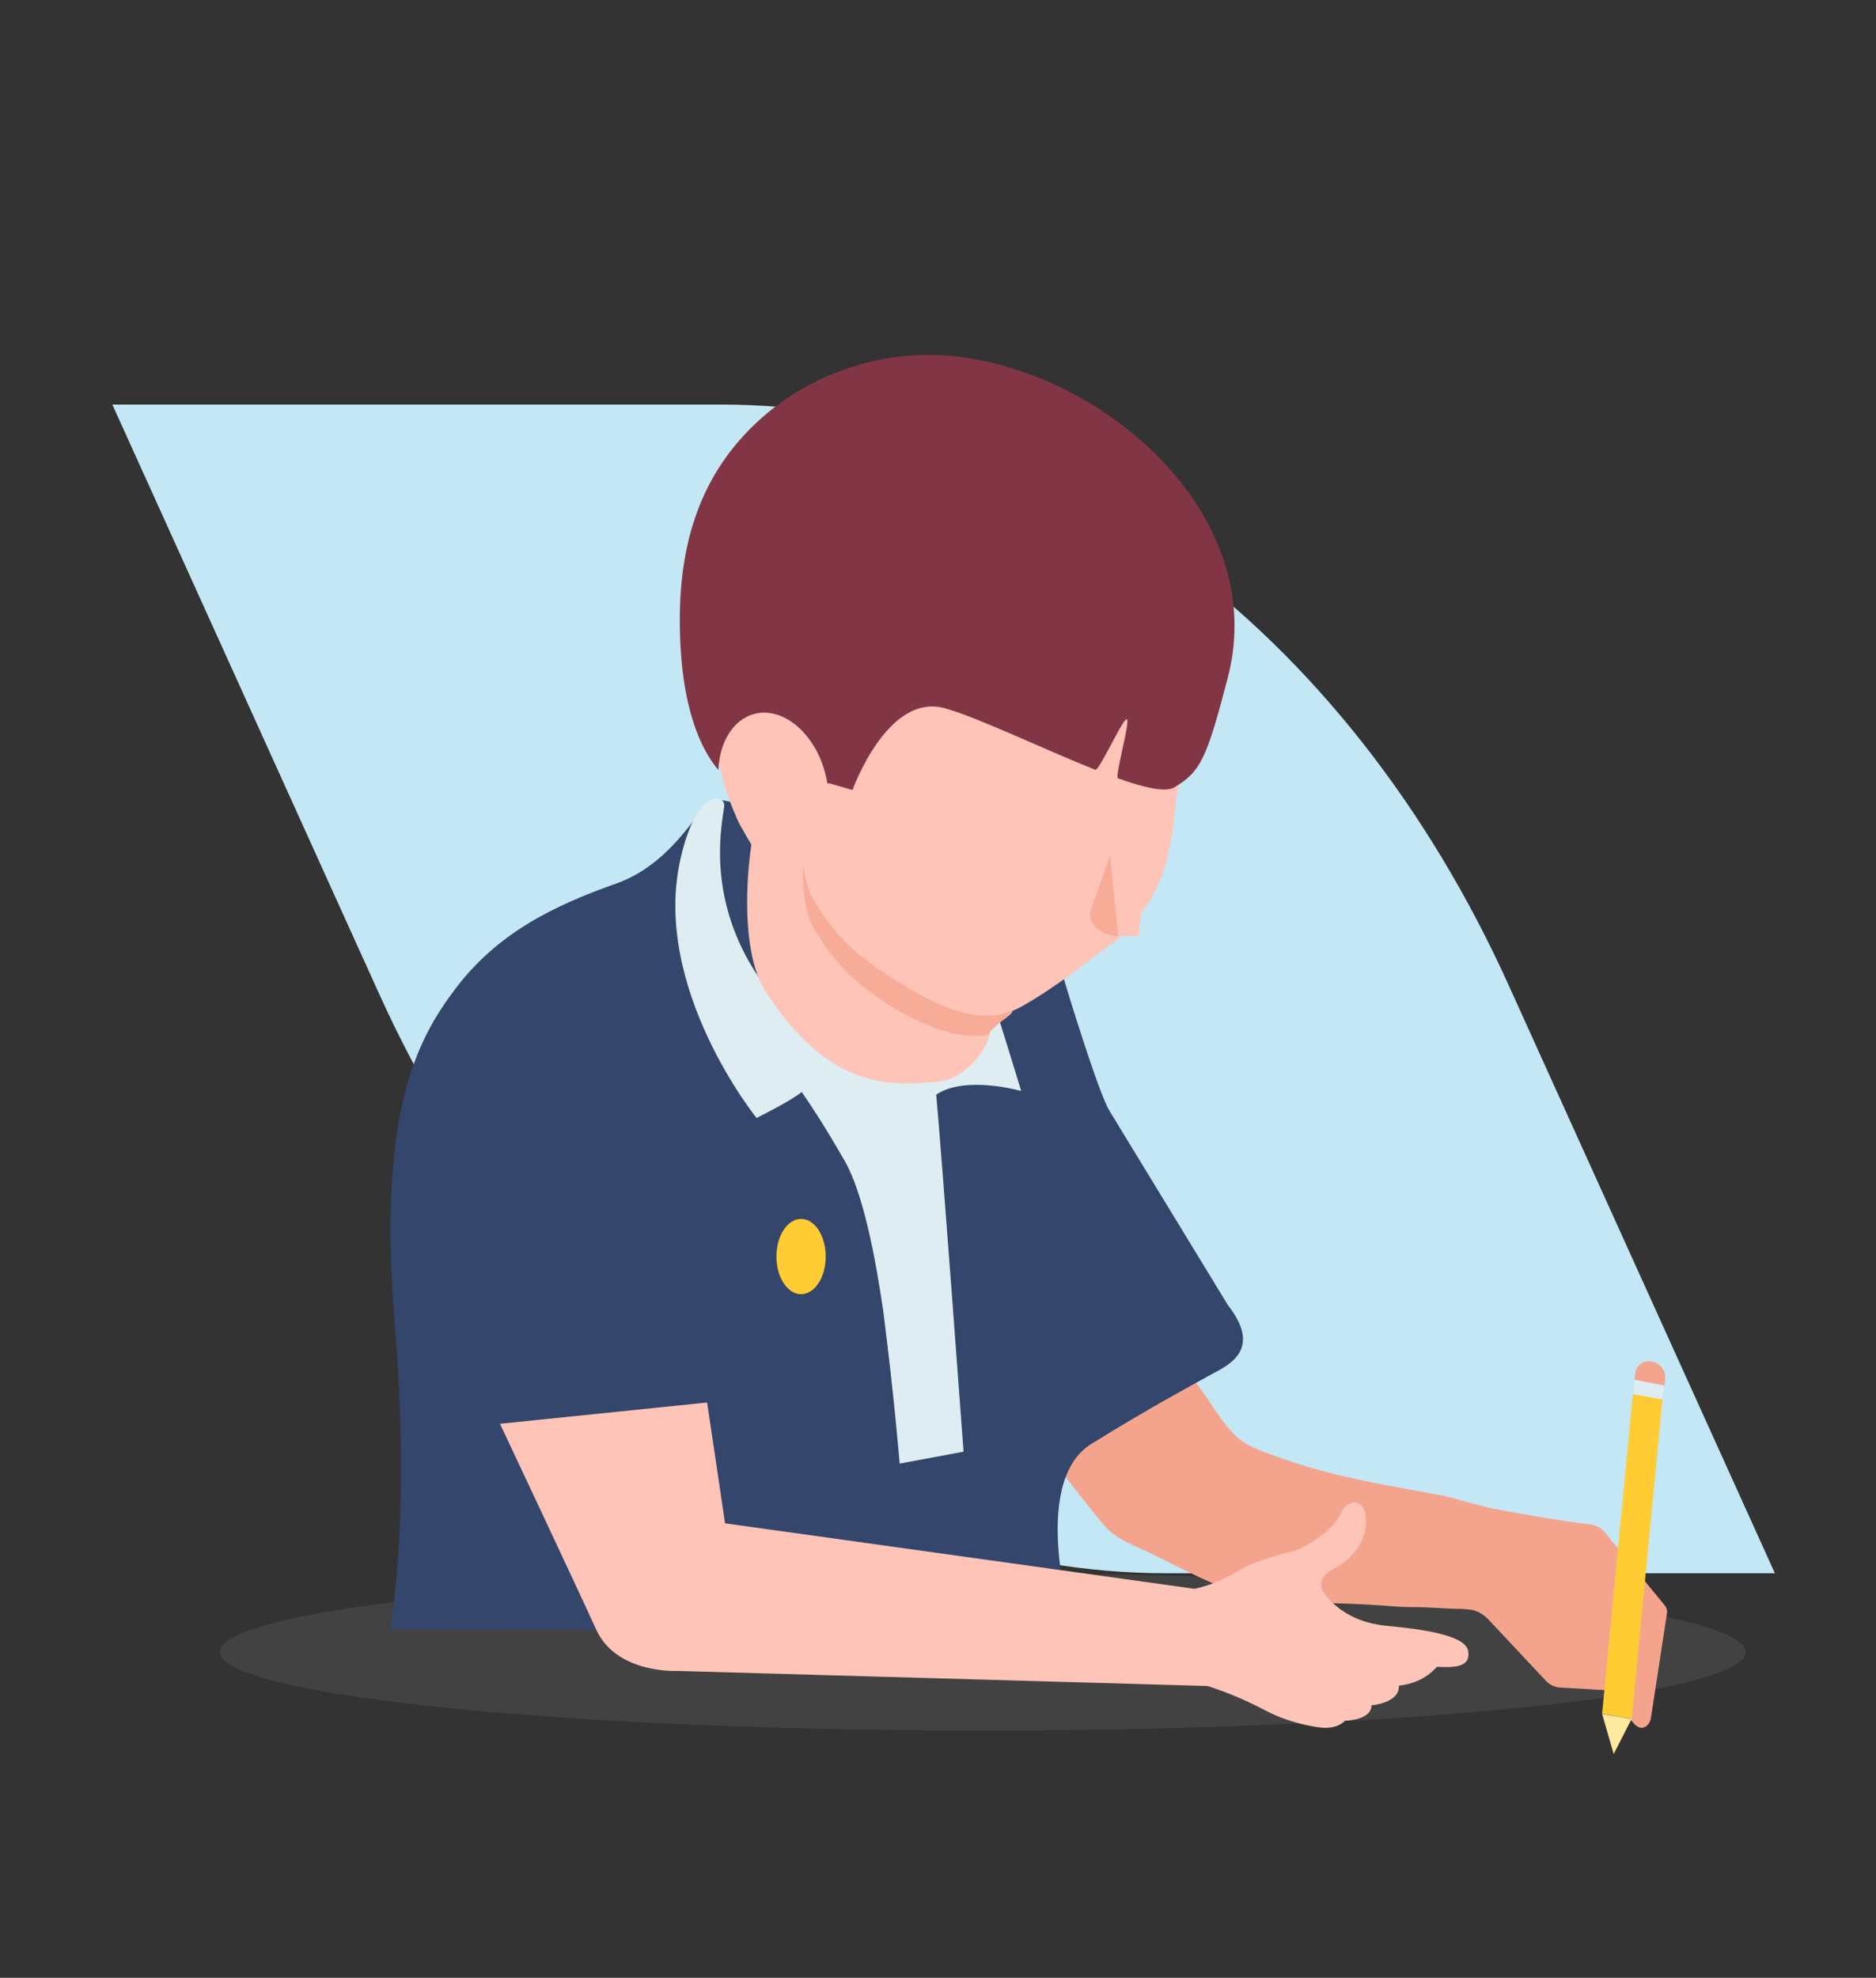
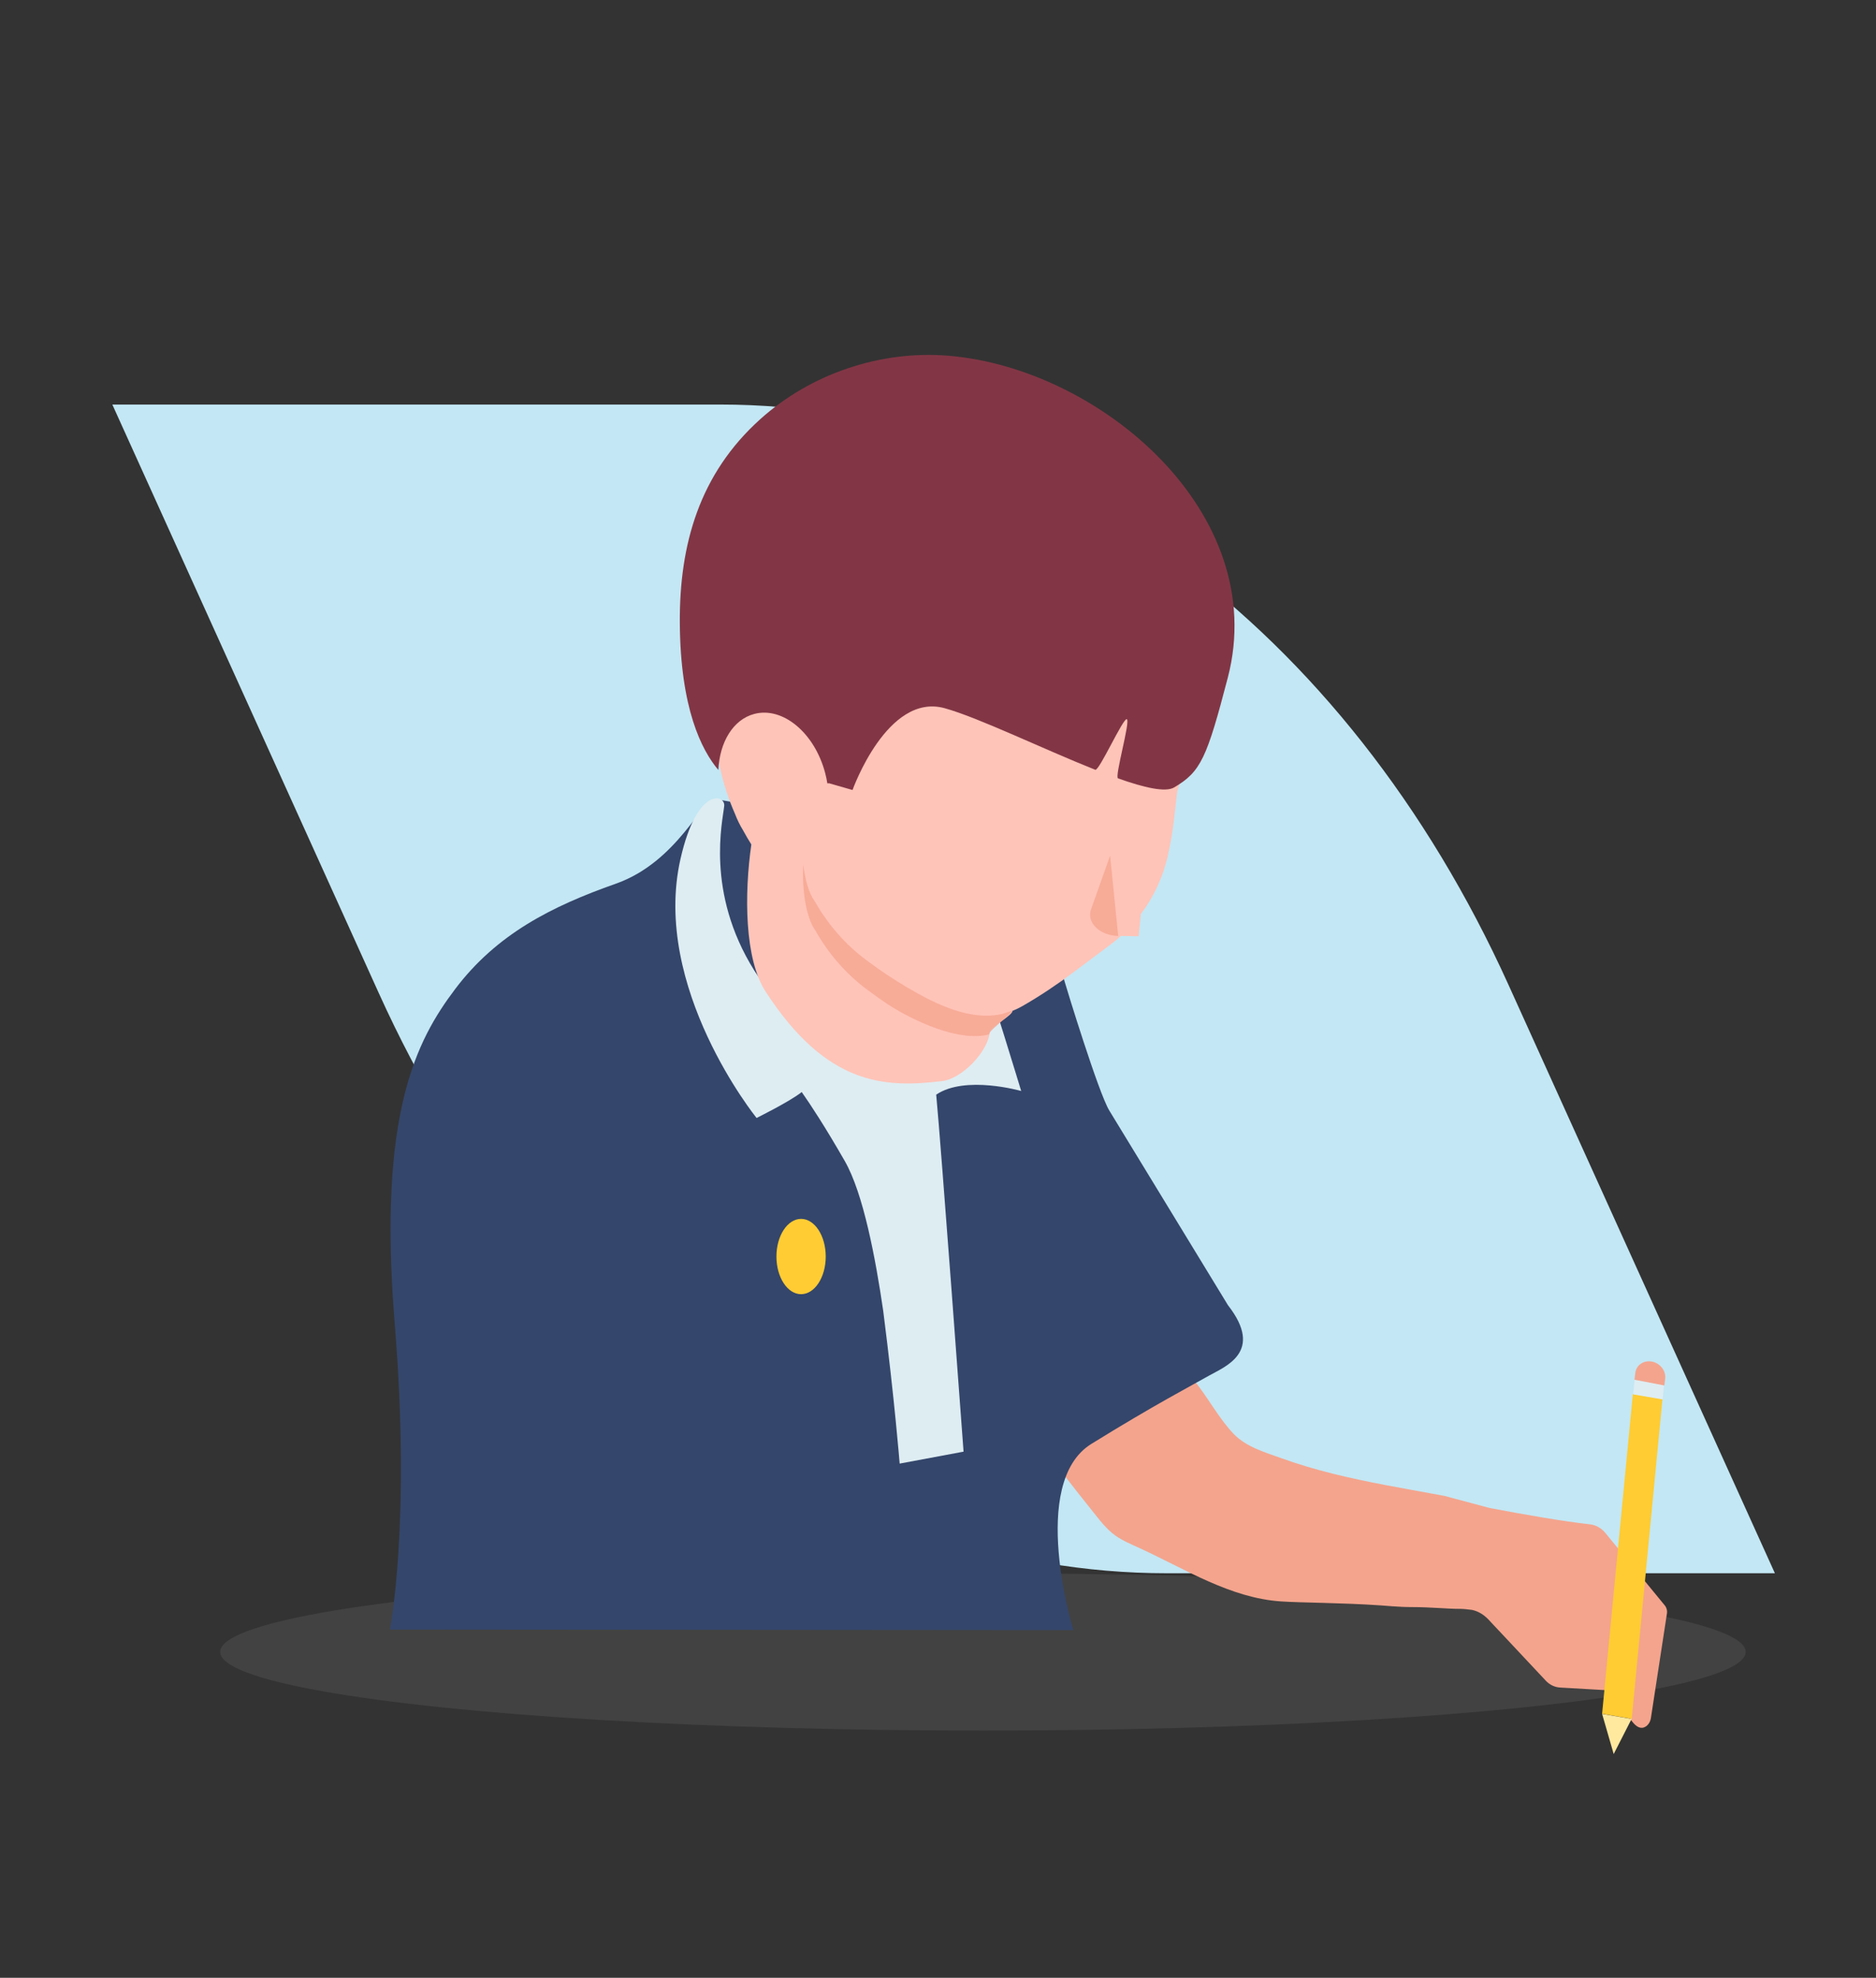
<svg xmlns="http://www.w3.org/2000/svg" width="167px" height="176px" viewBox="0 0 167 176" version="1.1">
  <rect x="0" y="0" width="167" height="176" fill="#333333" stroke="none" />
  <title>conta-filhos</title>
  <desc>Created with Sketch.</desc>
  <g id="conta-filhos" stroke="none" stroke-width="1" fill="none" fill-rule="evenodd">
    <path d="M158,36 L134.282,88.37 C119.812,120.319 93.07,140 64.13,140 L10,140 L33.719,87.63 C48.189,55.681 74.93,36 103.87,36 L158,36 Z" id="Primary-color" fill="#C3E7F4" transform="translate(84, 88) scale(-1, 1) translate(-84, -88) " />
    <g id="g.-illustration/Characters/Children/Girl-Walking" transform="translate(56, -196.703)">
      <g id="Group" transform="translate(50, 107)">
        <g id="g.-illustration/Characters/Body-parts/Lower-body/Generic/Climbing" transform="translate(11, 229)">
          <g id="Group-5" transform="translate(29.24, 0)">
            <polygon id="Back-leg" fill="#F4A48D" points="148.245 -5.68434189e-14 131.017 99.249 35.655 234.648 44.875 291.885 35.655 293.732 0 226.648 20.9 212.492 86.678 48.782 94.701 -5.68434189e-14" />
            <path d="M57.218,-5.68434189e-14 C51.977,26.418 60.85,53.803 80.919,71.739 C81.067,71.869 81.214,72.001 81.362,72.132 L142.619,126.329 L135.243,243.264 L127.582,270.534 L190.641,280.063 L199.497,270.289 L157.374,249.419 L182.367,145.361 C186.775,127.013 182.6,107.655 171.025,92.76 L101.553,-5.68434189e-14 L97.791,-5.68434189e-14 L57.218,-5.68434189e-14 Z" id="Front-leg" fill="#FFC4B8" />
            <path d="M22.62,212.492 L37.375,234.648 L46.595,291.885 L37.375,293.732 L1.72,226.648 L22.62,212.492 Z M135.243,243.264 L157.374,249.419 L199.497,270.289 L190.641,280.063 L127.582,270.534 L135.243,243.264 Z" id="Shoes/Feet" fill="#34466B" />
          </g>
        </g>
        <g id="g.-illustration/Characters/Body-parts/Head/Children/Girl-A-01" transform="translate(93, 0)">
          <g id="g.-illustration/Characters/Body-parts/Head/Children/Girl-A-00">
            <path d="M107.7,39.417 C105.661,35.067 102.705,30.987 98.641,27.515 C86.802,17.402 69.338,16.141 56.235,24.569 C38.704,35.846 34.718,59.322 47.034,75.646 C48.461,77.538 50.048,79.239 51.754,80.762 L32,125.275 L76.469,131.732 L91.045,104.501 L96.274,102.229 C105.177,98.36 111.438,90.182 112.828,80.607 L112.922,79.967 L117.179,79.193 L112.995,58.343 L107.7,39.417 Z" id="Base-color" fill="#FFC4B8" />
            <path d="M92.104,104.214 C92.107,104.48 92.109,104.749 92.109,105.021 C92.11,105.537 92.11,106.061 92.11,105.88 C92.11,105.59 92.11,105.304 92.109,105.021 C92.109,104.677 92.108,104.337 92.106,104.214 L92.104,104.214 Z M62.577,87.274 C62.517,87.442 62.458,87.718 62.386,88.24 C65.187,97.217 77.195,105.503 92.004,104.211 C78.93,103.901 67.462,94.781 62.577,87.274 Z M112.958,79.779 L107.093,64.313 L107.496,75.65 C107.595,78.447 110.239,80.446 112.958,79.779 Z" id="Shadow" fill="#F4A48D" />
          </g>
          <g id="g.-illustration/Characters/Body-parts/Hair/Children/Girl-01" fill="#9E3667">
            <path d="M43.351,43.395 C48.3,29.197 61.846,19 77.786,19 C90.83,19 102.275,25.83 108.714,36.095 C107.025,48.931 98.604,59.66 87.097,64.644 C85.8,61.06 83.356,58.716 81.089,59.16 C78.668,59.634 77.26,63.13 77.647,67.291 C76.363,67.469 75.058,67.58 73.734,67.621 L70.294,102.98 C70.294,102.98 24.247,121.2 11,97.954 L43.092,43.32 L43.351,43.395 Z" id="Hair-color" />
          </g>
        </g>
        <g id="g.-illustration/Characters/Body-parts/Upper-body/Children/Dress-02" transform="translate(0, 97)">
          <path d="M237,225.051 L63.246,225.051 L100.703,55.703 C104.658,37.759 120.58,25 138.946,25 L156.359,25 C174.339,25 190.021,37.22 194.369,54.645 L205.51,99.185 L222.857,168.498 L237,225.051 Z" id="Primary-color" fill="#3366FF" transform="translate(150.123, 125.026) scale(-1, 1) translate(-150.123, -125.026) " />
          <g id="Group" stroke-width="1" transform="translate(134.291, 146.075) rotate(17) translate(-134.291, -146.075) translate(98.791, 45.075)">
            <path d="M51.919,150.612 L50.487,159.558 L33.144,176.146 C30.772,178.414 29.143,181.358 28.475,184.584 L27.403,189.76 C26.257,195.295 30.265,200.561 35.866,200.878 L42.46,201.25 C47.101,201.512 51.202,198.233 52.004,193.618 L53.17,186.923 L63.151,176.908 C65.756,174.294 67.41,170.871 67.846,167.193 L70.207,147.265 L51.919,150.612 Z" id="Skin-tone" fill="#FFC4B8" transform="translate(48.707, 174.265) scale(-1, 1) translate(-48.707, -174.265) " />
            <path d="M7.479,23.792 L10.437,108.975 C10.437,108.975 1.218,156.196 0.901,156.184 C0.585,156.171 28.423,160.851 28.423,160.851 L43.619,107.438 L50.824,23.081 C51.451,15.74 48.088,8.628 42.015,4.455 C34.933,-0.413 25.565,-0.343 18.556,4.629 L16.1,6.372 C10.48,10.359 7.24,16.905 7.479,23.792" id="Secondary-color" fill="#63BA68" transform="translate(25.898, 80.851) scale(-1, 1) translate(-25.898, -80.851) " />
          </g>
        </g>
      </g>
    </g>
    <g id="Group-36" transform="translate(0, 21)">
      <ellipse id="Oval" fill="#424242" cx="87.5" cy="126" rx="67.9" ry="7" />
      <g id="Characters/Children/Boy-with-Pencil">
        <g id="Group" transform="translate(0.407, 0)">
          <g id="Characters/Body-parts/Upper-body/Children/Writing">
            <g id="Group" transform="translate(34.298, 50.041)">
              <path d="M96.347,72.223 C95.999,72.18 95.576,72.129 95.351,72.13 C94.142,72.137 92.704,71.97 90.985,71.97 C90.354,71.97 89.827,71.94 89.259,71.899 C89.233,71.905 89.219,71.913 89.217,71.922 L89.22,71.896 C88.902,71.873 88.57,71.846 88.2,71.819 C84.68,71.578 81.136,71.589 79.316,71.465 C74.832,71.16 70.865,68.626 66.815,66.757 C65.957,66.361 65.028,65.997 64.287,65.376 C63.491,64.71 62.867,63.81 62.204,62.999 C61.001,61.529 59.86,59.916 58.56,58.548 C57.79,57.738 57.908,56.378 58.807,55.703 L67.5,49.18 C68.284,48.592 69.359,48.762 69.927,49.565 C70.618,50.486 71.31,51.408 72.003,52.33 C73.042,53.714 73.924,55.313 75.11,56.555 C76.235,57.733 77.931,58.205 79.375,58.727 C80.875,59.269 82.402,59.715 83.941,60.1 C87.066,60.88 90.236,61.406 93.396,61.987 C93.559,62.018 93.722,62.048 93.886,62.078 L97.909,63.154 C101.117,63.759 104.353,64.328 106.829,64.606 C107.353,64.664 107.84,64.934 108.193,65.362 L113.494,71.823 C113.655,72.017 113.725,72.282 113.685,72.54 L112.259,81.835 C112.21,82.153 112.046,82.445 111.789,82.605 C111.376,82.863 110.969,82.656 110.565,82.123 L110.451,81.991 L110.131,79.264 C109.752,79.369 109.288,79.418 108.733,79.391 L104.17,79.129 C103.694,79.102 103.242,78.886 102.9,78.521 C101.519,77.048 100.138,75.575 98.758,74.103 C98.473,73.799 98.183,73.499 97.903,73.19 C97.438,72.675 96.945,72.36 96.347,72.223 Z" id="Back-arm" fill="#F4A48D" />
              <path d="M64.046,27.788 C63.078,26.202 60.221,16.846 60.063,16.292 C59.89,15.681 59.564,13.381 54.367,9.574 C49.749,6.19 35.203,0.892 28.926,0.076 C27.848,-0.064 25.643,5.654 20.105,7.602 C14.421,9.602 9.516,12.071 5.82,16.964 C2.344,21.565 -1.095,28.107 0.433,46.767 C1.89,64.566 0,73.971 0,73.971 L60.841,74.021 C60.841,74.021 56.818,60.933 62.446,57.449 C68.073,53.965 71.46,52.21 72.91,51.38 C74.302,50.584 77.876,49.288 74.608,45.107 L64.046,27.788 Z" id="Primary-color" fill="#34466B" />
-               <path d="M71.608,70.34 C73.147,70.061 74.735,69.237 75.742,68.622 C76.966,67.876 79.731,67.131 80.448,66.995 C81.164,66.86 83.989,65.221 84.621,63.705 C85.254,62.188 86.819,62.333 86.894,64.083 C86.968,65.833 86.021,67.483 84.104,68.508 C82.188,69.533 82.889,70.577 83.762,71.44 C84.636,72.304 86.14,73.4 88.803,73.646 C91.821,73.926 95.768,74.458 95.994,75.886 C96.219,77.314 94.829,77.368 93.213,77.283 C92.152,78.482 90.812,78.85 89.825,78.964 C89.894,80.522 87.386,80.71 87.386,80.71 C87.386,82.054 85.022,82.082 85.022,82.082 C85.022,82.082 84.389,82.874 82.819,82.687 C82.078,82.599 80.036,82.255 78.064,81.231 C76.392,80.363 74.892,79.674 72.8,78.994 L25.686,77.654 C25.686,77.654 20.192,77.968 18.376,73.987 C16.561,70.005 9.803,55.658 9.803,55.658 L28.242,53.766 L29.841,64.516 L71.608,70.34 Z" id="Front-arm" fill="#FFC4B8" />
              <path d="M36.664,26.139 C35.613,26.979 32.645,28.445 32.645,28.445 C32.645,28.445 23.26,16.852 25.875,5.376 C27.347,-1.083 29.864,-0.35 29.765,0.668 C29.636,2 28.079,8.346 32.435,15.313 C34.573,18.734 38.596,22.272 44.122,22.172 C50.298,22.06 52.704,15.036 52.704,15.036 C53.35,16.653 56.201,26.045 56.201,26.045 C56.201,26.045 51.221,24.615 48.635,26.37 C49.06,30.778 51.07,58.139 51.07,58.139 L45.382,59.201 C45.382,59.201 44.938,53.607 43.92,45.621 L43.919,45.614 C43.232,40.91 42.145,35.151 40.496,32.277 C38.76,29.251 37.484,27.306 36.664,26.139 Z" id="Primary-color" fill="#DEEDF2" />
              <path d="M38.801,40.776 C38.801,42.625 37.817,44.126 36.606,44.126 C35.395,44.126 34.412,42.625 34.412,40.776 C34.412,38.927 35.395,37.425 36.606,37.425 C37.817,37.425 38.801,38.927 38.801,40.776 Z" id="Tertiary-color" fill="#FFCC33" />
              <g id="Objects/Supplies/Pencil-02" transform="translate(110.574, 67.287) rotate(124) translate(-110.574, -67.287) translate(95.234, 50.465)">
                <g id="Group-5" transform="translate(0, 8.242)">
                  <polygon id="Fill-1" fill="#FFCC33" points="2.357 14.065 27.482 0.421 28.582 2.858 3.458 16.503" />
                  <polygon id="Fill-2" fill="#FFE99F" points="30.974 0 27.494 0.425 28.591 2.852" />
                  <polygon id="Fill-3" fill="#DEEDF2" points="2.314 17.084 1.22 14.662 2.377 14.034 3.47 16.456" />
                  <path d="M0.723,14.876 C0.095,15.199 -0.175,16.018 0.119,16.706 C0.413,17.395 1.16,17.692 1.787,17.369 L2.326,17.093 L1.262,14.6 L0.723,14.877" id="Fill-4" fill="#F4A48D" />
                </g>
              </g>
            </g>
          </g>
          <g id="Characters/Body-parts/Head/Children/Boy-01" transform="translate(37.699, 1.868)">
            <g id="Characters/Body-parts/Head/Children/Boy-00">
              <path d="M27.316,49.541 C26.163,46.935 25.523,44.053 25.523,41.022 C25.523,29.376 34.978,19.92 46.625,19.92 C58.271,19.92 67.727,29.376 67.727,41.022 C67.727,43.309 67.362,45.511 66.688,47.574 L66.408,50.026 C66.283,51.109 66.1,52.185 65.861,53.251 C65.647,54.213 65.332,55.14 64.92,56.022 C64.52,56.888 64.03,57.706 63.453,58.468 L63.256,60.448 L61.683,60.418 C61.367,60.704 61.036,60.975 60.692,61.23 L57.574,63.562 L57.574,63.562 L57.394,63.697 C56.086,64.677 54.539,65.729 52.892,66.67 C52.606,66.833 52.318,66.97 52.027,67.084 C52.037,67.485 50.052,68.547 50.011,68.931 C49.827,70.813 47.457,73.134 45.78,73.334 C40.722,73.938 35.531,73.816 30.049,65.376 C28.171,62.486 28.138,56.724 28.778,52.28 C28.518,51.869 28.272,51.449 28.04,51.019 C27.762,50.566 27.517,50.071 27.316,49.541 Z" id="Skin-tone" fill="#FFC4B8" />
              <path d="M33.403,54.04 C33.547,55.318 33.866,56.583 34.435,57.351 C34.466,57.407 34.497,57.462 34.532,57.517 C35.664,59.469 37.165,61.182 38.968,62.535 C39.715,63.095 40.418,63.59 40.885,63.895 C43.352,65.5 45.633,66.76 47.757,67.268 C48.933,67.552 50.062,67.601 51.148,67.355 L51.148,67.352 C51.163,67.325 52.033,67.065 52.033,67.065 C51.274,67.957 49.979,68.799 49.937,69.183 C47.265,69.897 43.137,67.943 40.953,66.524 C40.486,66.22 39.784,65.725 39.036,65.164 C37.182,63.773 35.645,62.001 34.504,59.98 C34.261,59.652 34.064,59.233 33.908,58.762 C33.524,57.621 33.375,56.171 33.375,54.946 C33.375,54.626 33.385,54.32 33.403,54.04 Z M60.716,53.263 L61.439,60.426 C59.77,60.38 58.597,59.229 59.016,58.048 L59.016,58.048 L60.716,53.263 Z" id="Shadow" fill-opacity="0.75" fill="#F4A48D" />
            </g>
            <g id="Characters/Body-parts/Hair/Children/Boy-01" fill="#823645">
              <path d="M25.842,45.651 C24.35,43.895 22.456,40.168 22.411,32.549 C22.369,25.575 24.159,19.303 29.57,14.436 C34.069,10.388 40.27,8.294 46.302,8.786 C59.838,9.89 75.008,22.814 71.191,37.438 C69.325,44.586 68.801,45.804 66.41,47.206 C65.639,47.659 63.771,47.232 61.422,46.399 C61.088,46.281 62.552,41.266 62.201,41.132 C61.874,41.008 59.734,45.767 59.395,45.633 C54.713,43.77 48.993,40.986 45.986,40.154 C40.88,38.742 37.786,47.433 37.786,47.433 L35.704,46.835 L35.544,46.841 C35.495,46.535 35.43,46.227 35.349,45.918 C34.406,42.345 31.58,39.993 29.037,40.664 C27.152,41.162 25.952,43.183 25.842,45.651 Z" id="Hair-color" />
            </g>
          </g>
        </g>
      </g>
    </g>
  </g>
</svg>